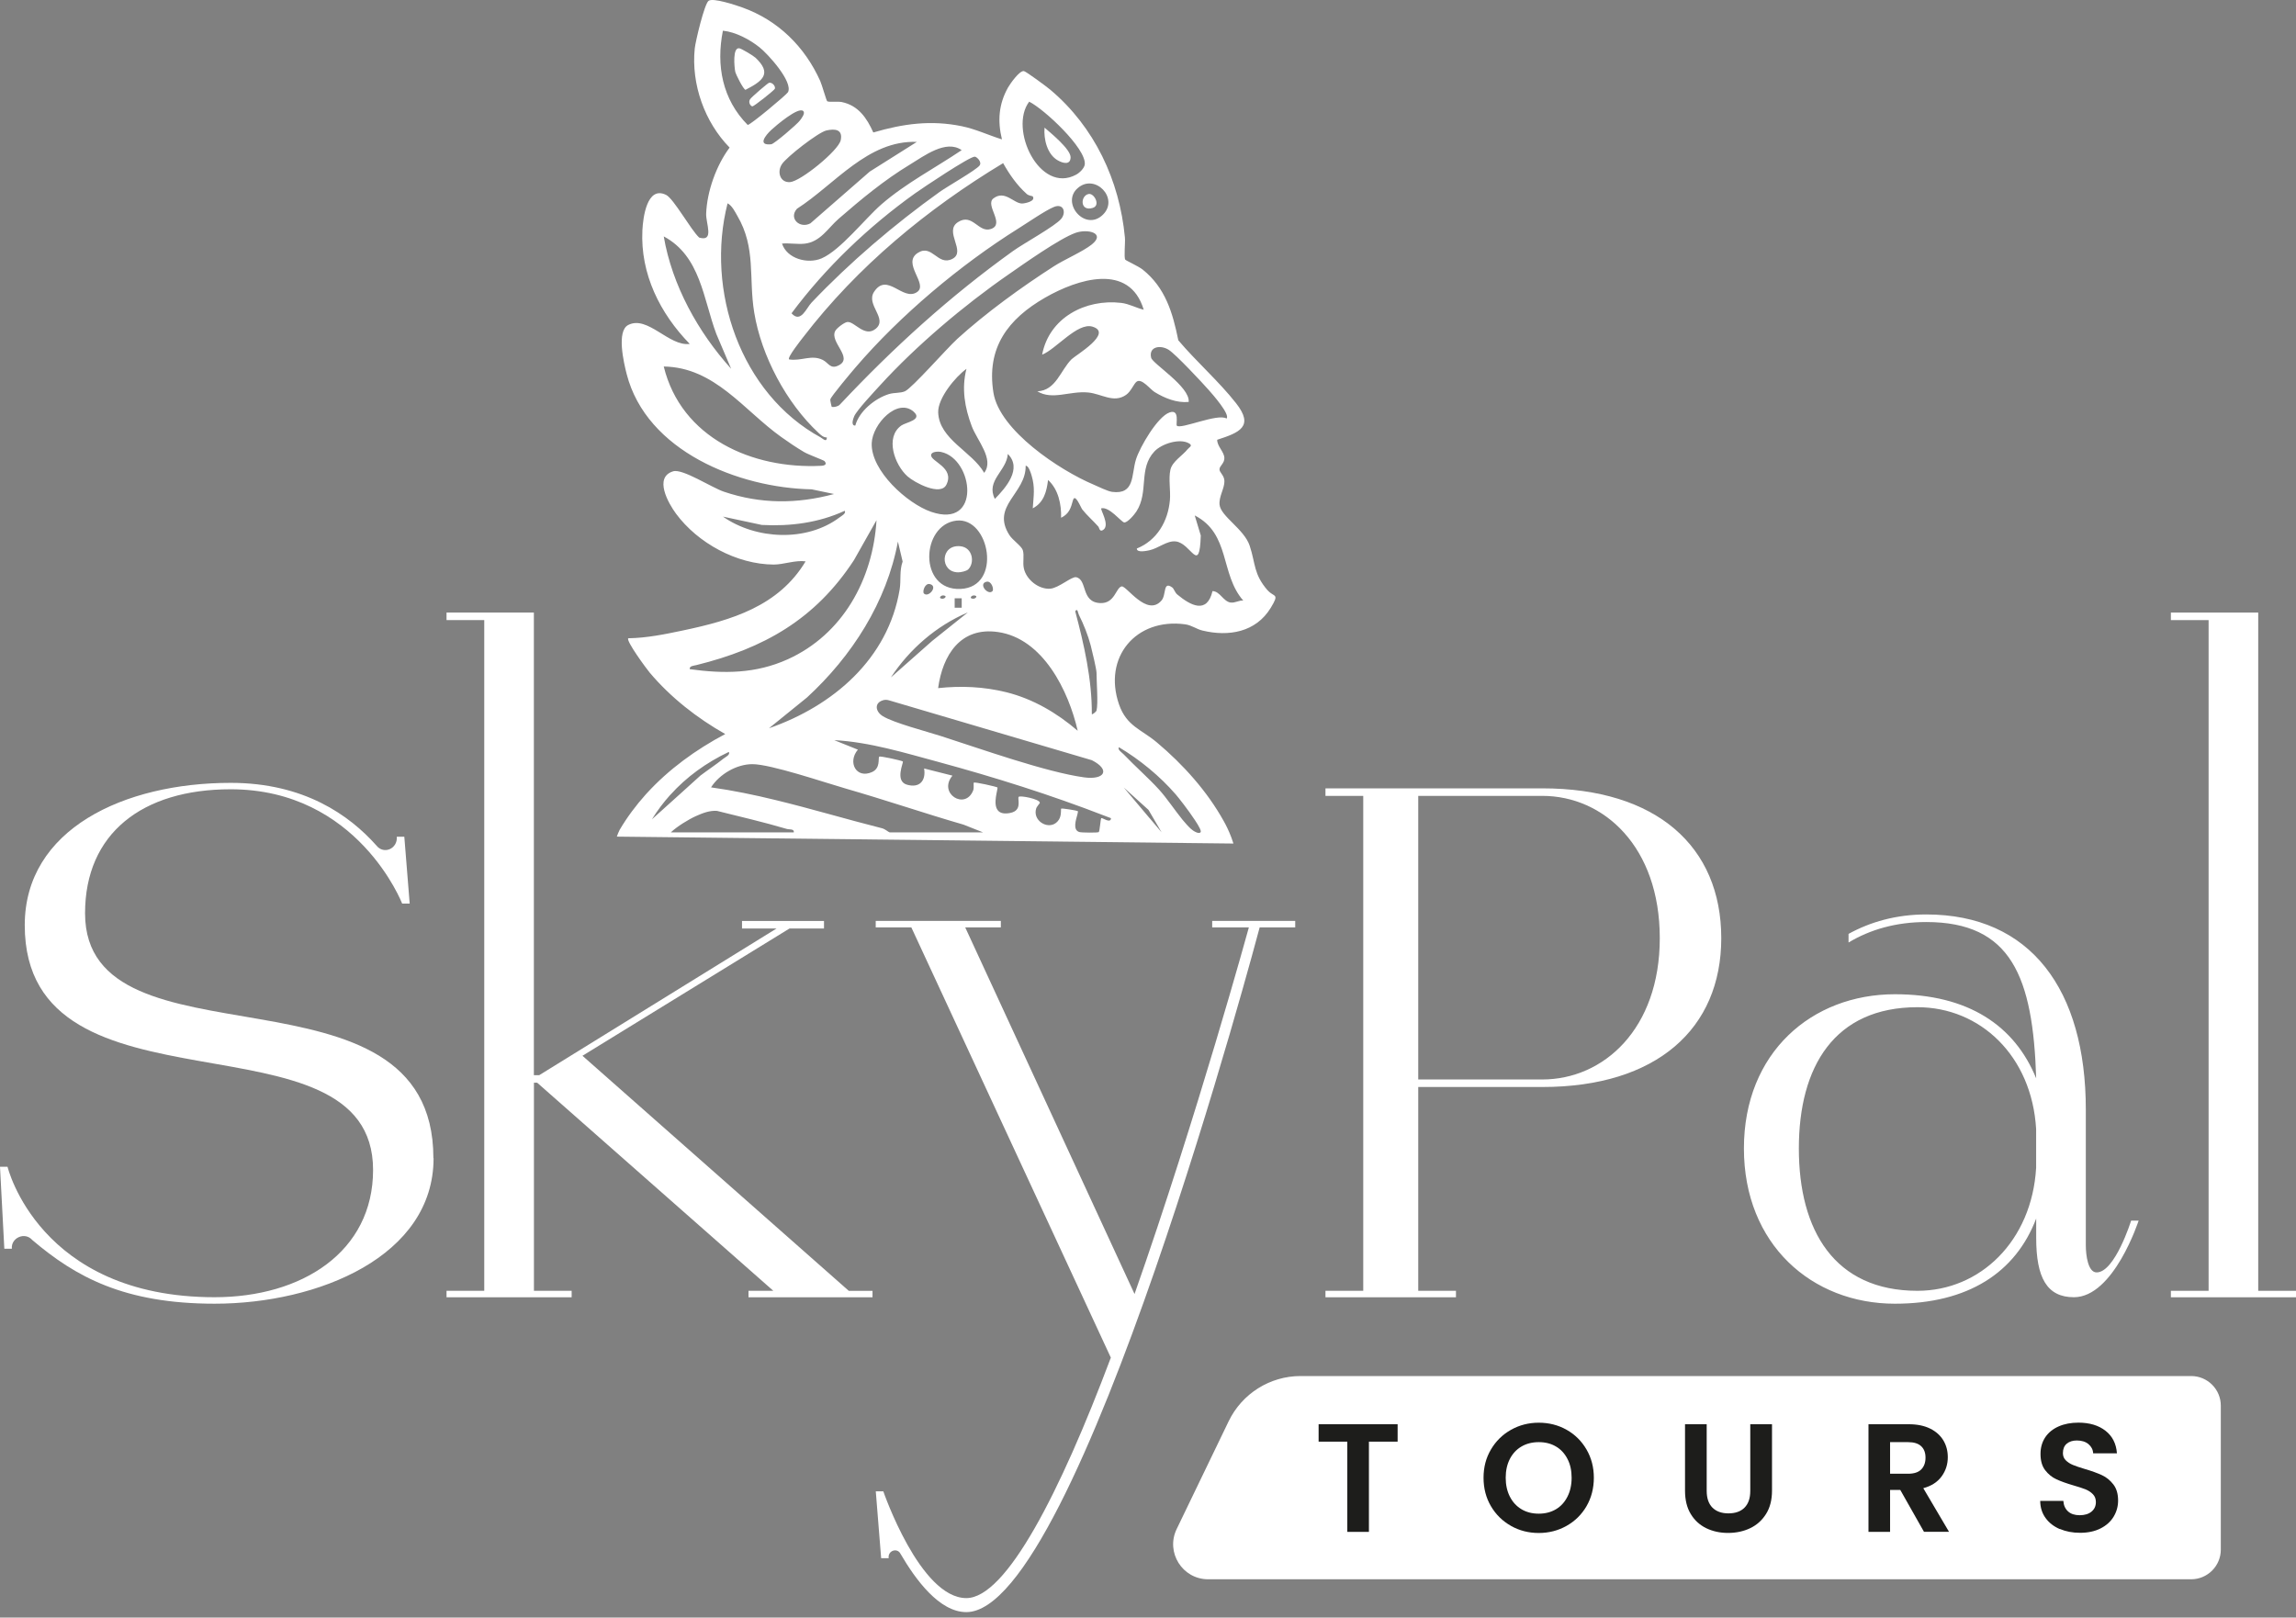
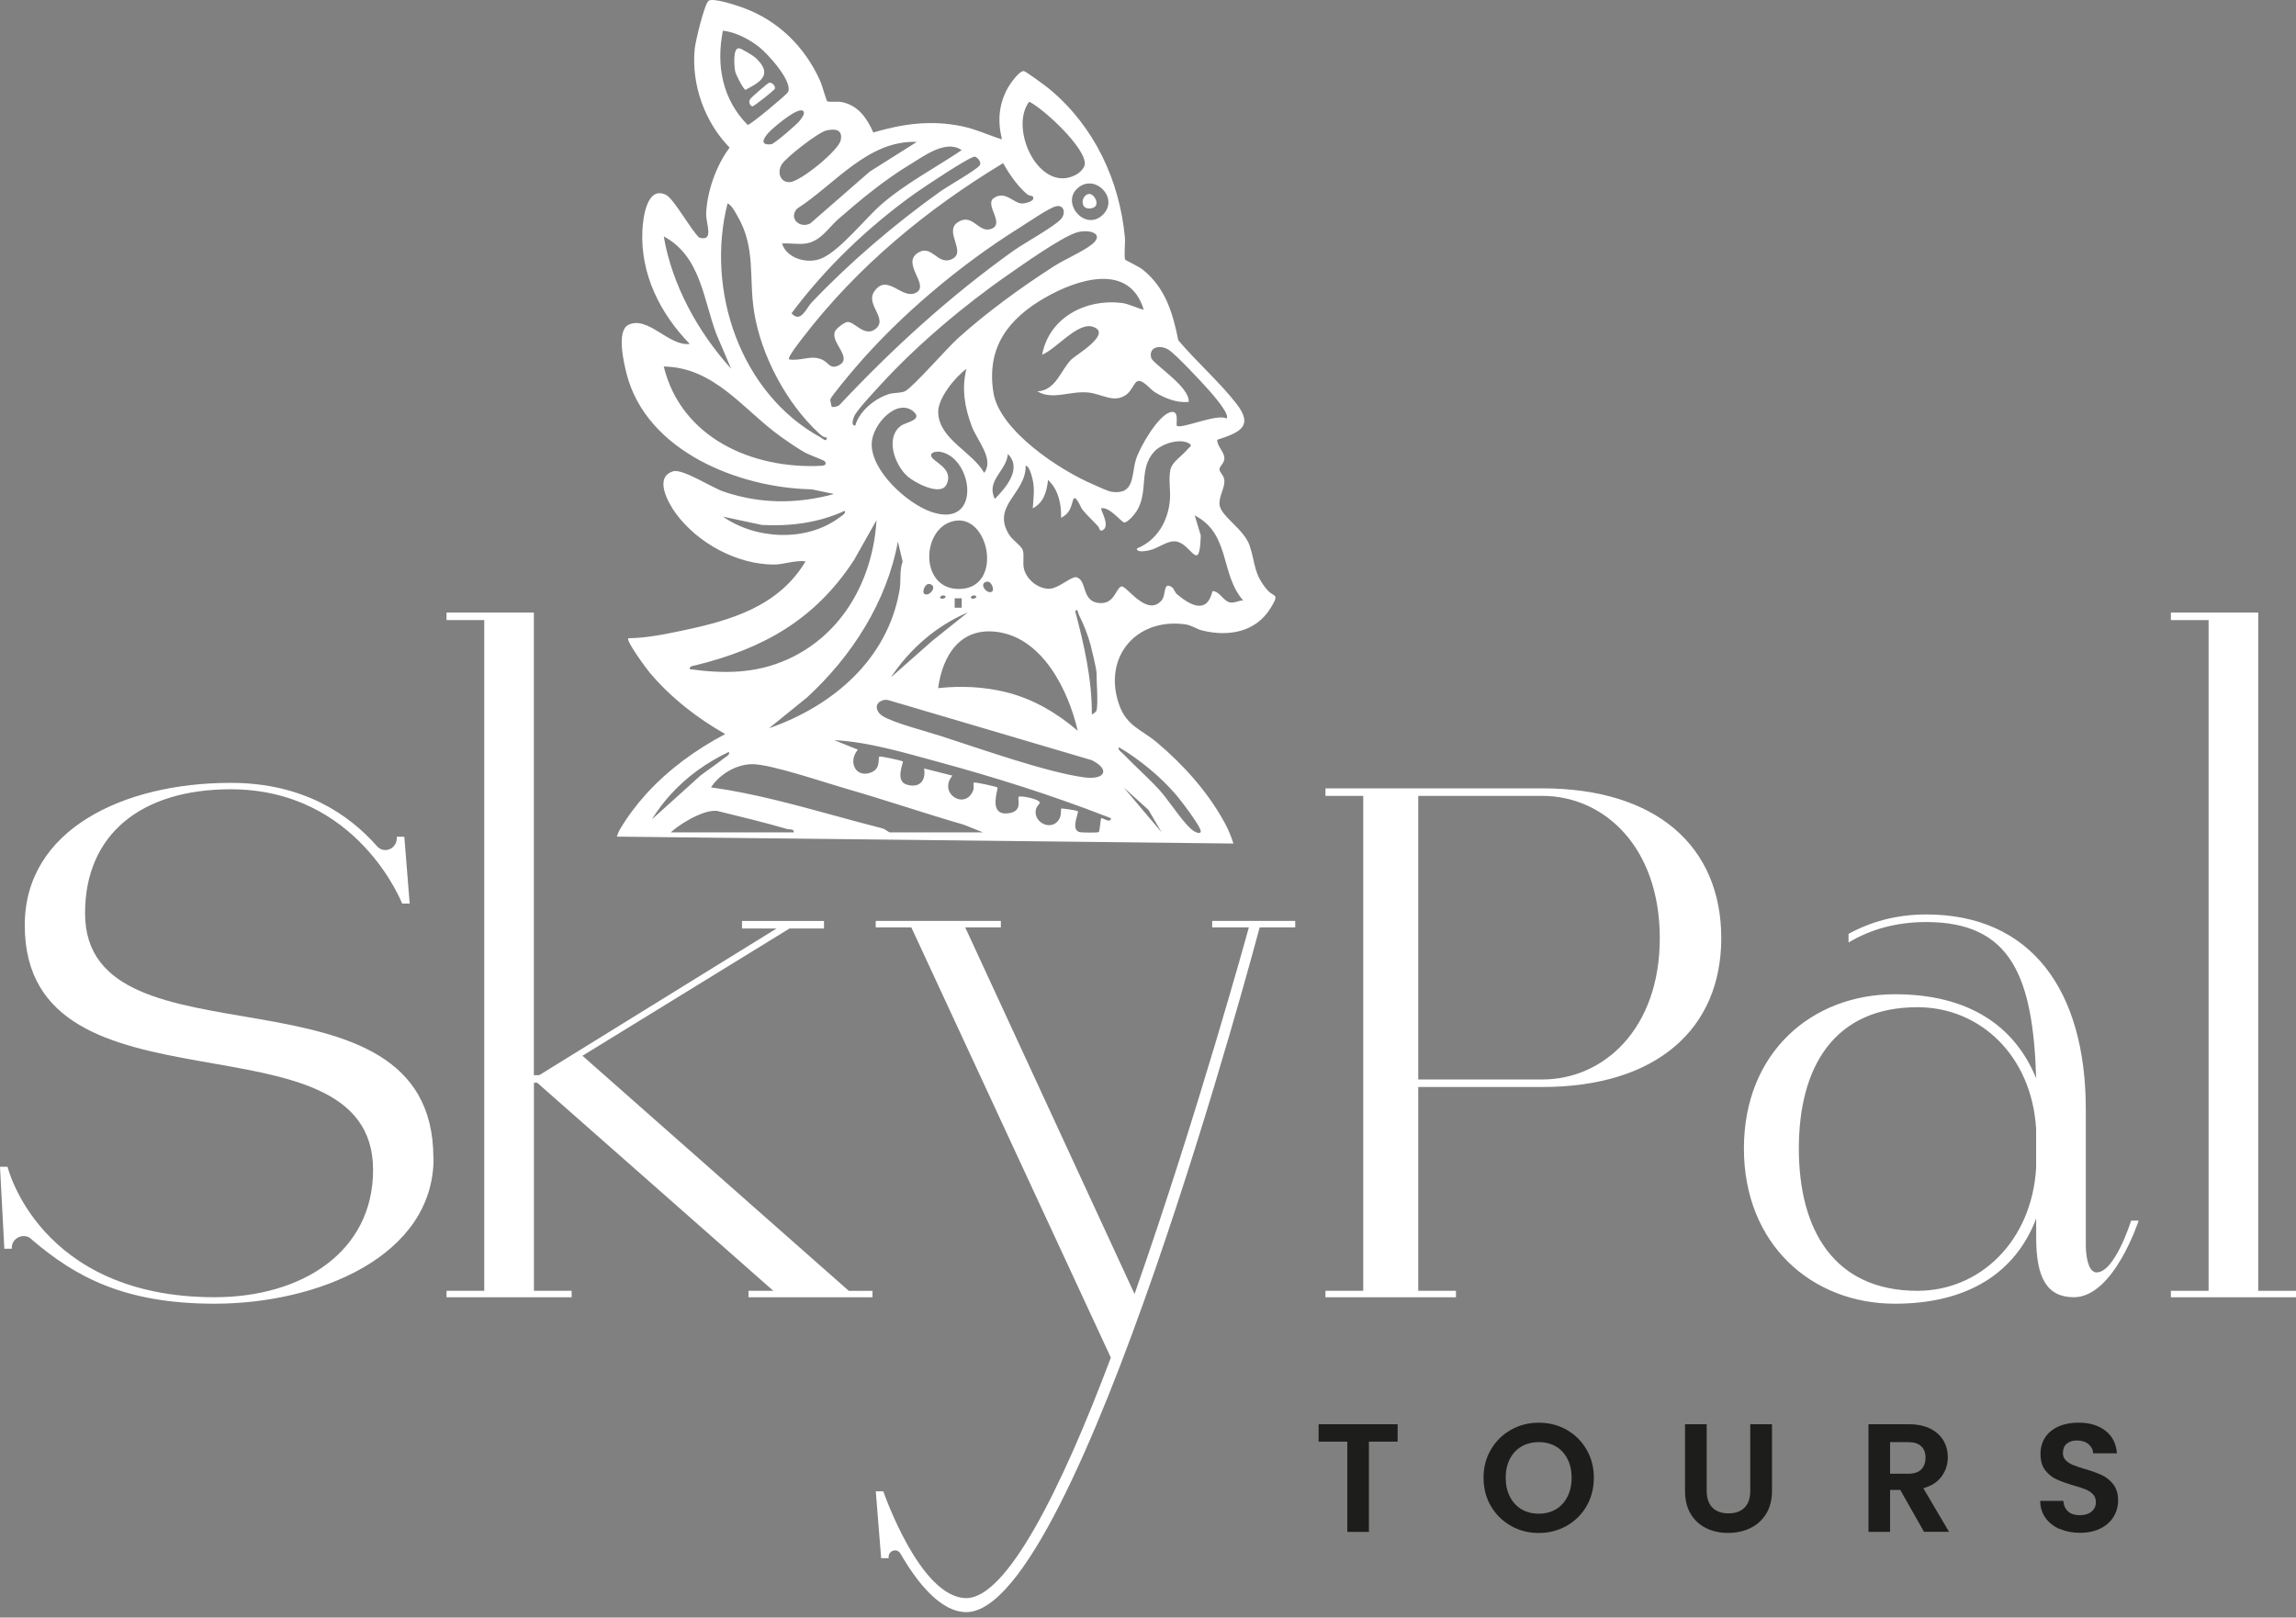
<svg xmlns="http://www.w3.org/2000/svg" width="325" height="229" viewBox="0 0 325 229" fill="none">
  <rect x="0" y="0" width="325" height="229" fill="#808080" stroke="none" />
  <path d="M61.372 163.961C61.372 177.854 45.042 184.564 30.38 184.564C17.562 184.564 10.686 180.746 4.578 175.556C3.512 174.333 1.529 175.25 1.678 176.779H0.612L0 165.176H1.066C1.066 165.176 5.496 183.647 30.372 183.647C42.735 183.647 52.809 177.234 52.809 165.63C52.809 142.275 3.504 159.374 3.504 130.977C3.504 117.39 17.545 110.829 32.661 110.829C43.041 110.829 49.454 115.407 53.264 119.68C54.33 121.052 56.313 120.134 56.165 118.456H57.231L57.991 127.919H56.925C56.925 127.919 50.669 111.737 32.652 111.737C20.131 111.737 12.04 117.993 12.04 129.291C12.04 152.192 61.346 134.787 61.346 163.944L61.372 163.961Z" fill="white" />
  <path d="M123.504 182.739V183.656H105.951V182.739H109.463L76.034 153.276H75.579V182.739H80.918V183.656H63.207V182.739H68.546V87.788H63.207V86.722H75.57V152.21H76.331L109.918 131.449H105.033V130.384H116.637V131.449H111.753L82.447 149.466L120.149 182.747H123.504V182.739Z" fill="white" />
  <path d="M183.339 130.375V131.292H178.306C178.306 131.292 152.662 228.226 136.786 228.226C132.967 228.226 129.612 223.647 127.471 219.978C127.017 219.06 125.637 219.523 125.794 220.589H124.728L123.968 211.127H125.034C125.034 211.127 130.224 226.242 136.786 226.242C142.43 226.242 150.067 211.284 157.24 192.201L129.001 131.292H123.959V130.375H141.67V131.292H136.628L160.595 183.193C169.446 158.003 176.777 131.292 176.777 131.292H171.587V130.375H183.339Z" fill="white" />
  <path d="M243.646 132.821C243.646 145.647 234.489 153.887 218.307 153.887H200.753V182.738H206.092V183.655H187.621V182.738H192.968V112.672H187.621V111.606H218.307C234.489 111.606 243.646 119.845 243.646 132.821ZM234.943 132.821C234.943 119.845 227.001 112.672 218.307 112.672H200.753V152.821H218.307C227.009 152.821 234.943 145.647 234.943 132.821Z" fill="white" />
  <path d="M302.72 172.813C302.72 172.813 299.207 183.648 293.563 183.648C289.745 183.648 288.224 180.895 288.224 175.251V172.507C285.323 180.135 278.604 184.565 268.224 184.565C256.472 184.565 246.852 176.168 246.852 162.581C246.852 148.995 256.472 140.755 268.224 140.755C278.604 140.755 285.166 145.185 288.224 152.664C287.77 138.317 284.712 130.532 272.654 130.532C268.381 130.532 264.712 131.598 261.662 133.433V132.21C264.712 130.532 268.381 129.458 272.654 129.458C287.464 129.458 295.249 140.143 295.249 157.086V176.317C295.249 177.689 295.555 180.135 296.778 180.135C299.373 180.135 301.662 172.804 301.662 172.804H302.728L302.72 172.813ZM288.215 165.334V159.838C287.604 149.458 280.282 142.59 271.422 142.59C259.67 142.59 254.628 150.987 254.628 162.59C254.628 174.194 259.661 182.739 271.422 182.739C280.273 182.739 287.604 175.714 288.215 165.334Z" fill="white" />
  <path d="M319.662 182.739H325V183.656H307.289V182.739H312.628V87.788H307.289V86.722H319.653V182.739H319.662Z" fill="white" />
  <path d="M179.433 83.577C177.415 81.244 177.747 79.829 176.891 77.251C176.096 74.883 172.793 73.11 172.627 71.441C172.513 70.314 173.343 69.125 173.317 68.103C173.3 67.29 172.618 66.906 172.618 66.443C172.618 65.945 173.361 65.587 173.308 64.792C173.256 63.935 172.277 63.166 172.295 62.258C175.475 61.235 177.555 60.37 174.96 57.076C172.583 54.036 169.307 51.161 166.79 48.173C166.004 44.293 164.964 40.728 161.74 38.16C161.172 37.705 159.372 36.884 159.285 36.762C159.066 36.465 159.302 34.333 159.232 33.625C158.472 25.525 154.925 17.976 148.686 12.716C148.197 12.297 145.278 10.139 144.946 10.069C144.335 9.929 142.98 11.868 142.683 12.393C141.364 14.752 141.189 17.128 141.827 19.732C139.94 19.147 138.114 18.273 136.156 17.871C131.788 16.971 127.847 17.513 123.618 18.754C122.701 16.709 121.504 14.935 119.153 14.446C118.568 14.332 117.327 14.49 117.091 14.332C116.969 14.245 116.348 11.999 116.104 11.467C113.911 6.591 110.127 2.869 105.086 1.06C104.186 0.737 100.927 -0.355 100.298 0.117C99.704 0.562 98.445 5.857 98.341 6.871C97.825 11.93 99.747 17.294 103.277 20.894C101.39 23.411 100.07 27.107 99.957 30.261C99.913 31.65 101.145 34.272 98.97 33.634C97.808 32.568 95.37 28.138 94.295 27.596C91.56 26.233 91.018 30.864 90.931 32.603C90.625 38.78 93.43 44.372 97.633 48.688C94.697 49.081 91.683 44.599 88.93 46.006C87.235 46.862 88.31 51.406 88.703 52.944C91.508 63.874 104.562 69.073 114.889 69.274L118.061 69.938C112.81 71.362 107.655 71.362 102.482 69.615C100.752 69.038 96.628 66.321 95.291 66.723C92.513 67.561 94.601 71.249 95.693 72.725C98.777 76.893 104.291 79.899 109.524 79.925C110.922 79.925 112.6 79.27 114.033 79.471C110.223 85.823 103.548 87.806 96.698 89.248C94.146 89.79 91.534 90.323 88.93 90.358C88.581 90.707 91.499 94.665 91.953 95.207C94.915 98.728 98.681 101.673 102.657 103.918C98.515 106.111 94.662 108.899 91.516 112.35C91.481 112.385 91.447 112.42 91.42 112.455C90.031 114.001 88.782 115.67 87.707 117.488C87.541 117.828 87.419 118.134 87.314 118.44L174.593 119.419C174.234 118.248 173.754 117.243 173.474 116.71C173.335 116.448 173.247 116.29 173.247 116.29C170.888 112.018 167.445 108.2 163.749 105.098C161.53 103.237 159.477 102.809 158.402 99.733C156.087 93.057 160.796 87.448 167.743 88.383C168.677 88.505 169.376 89.073 170.206 89.265C173.902 90.165 177.764 89.51 179.87 86.059C181.181 83.918 180.325 84.6 179.433 83.56M161.906 43.848C160.814 43.594 159.861 43.018 158.699 42.878C153.658 42.292 148.511 44.966 147.515 50.209C149.446 49.466 152.522 45.604 154.636 46.242C157.642 47.151 152.251 50.287 151.674 50.864C150.11 52.428 149.464 55.294 146.834 55.399C148.983 56.701 151.412 55.311 154.033 55.565C155.929 55.748 157.633 57.12 159.389 55.906C160.115 55.399 160.473 54.35 160.884 54.036C161.609 53.494 162.815 55.128 163.452 55.512C164.877 56.377 166.572 57.068 168.258 56.902C168.485 54.77 163.147 51.493 162.946 50.646C162.57 49.055 164.265 48.785 165.436 49.527C166.423 50.148 170.137 54.123 171.115 55.233C171.604 55.783 174.182 58.702 173.614 59.252C172.382 58.466 167.061 60.851 166.58 60.257C166.414 60.047 167.035 57.88 165.558 58.387C163.846 58.981 161.355 63.28 160.805 65.019C160.115 67.212 160.683 70.06 157.406 69.632C156.777 69.545 155.44 68.881 154.75 68.584C150.005 66.574 141.486 60.956 140.621 55.591C139.599 49.221 142.683 45.15 147.952 42.127C152.496 39.523 159.87 37.111 161.897 43.856M135.964 83.376C129.962 83.638 130.355 74.289 135.379 73.704C140.088 73.162 141.932 83.114 135.964 83.376ZM137.476 84.696C137.249 84.573 137.668 84.119 138.14 84.364C138.367 84.477 137.948 84.932 137.476 84.696ZM136.978 86.714L131.962 90.725L126.1 95.906C128.764 91.878 132.522 88.61 136.978 86.705M131.613 82.686C132.845 82.966 131.429 84.669 130.783 84.023C130.538 83.778 130.905 82.529 131.613 82.686ZM133.789 84.364C134.016 84.477 133.596 84.932 133.124 84.696C132.897 84.573 133.317 84.119 133.789 84.364ZM135.134 84.696H136.13V86.032H135.134V84.696ZM137.554 60.344C138.306 62.345 140.779 65.019 139.311 66.941C137.589 63.909 132.932 62.205 132.801 58.378C132.74 56.377 135.23 53.346 136.803 52.218C136.087 54.997 136.558 57.697 137.554 60.344ZM139.651 82.354C140.359 82.206 140.726 83.446 140.481 83.691C139.835 84.337 138.419 82.625 139.651 82.354ZM135.457 48.024C134.033 49.318 129.123 54.927 128.1 55.39C127.463 55.678 126.589 55.556 125.82 55.792C123.845 56.404 121.617 58.221 121.067 60.248C120.394 60.283 120.778 59.243 120.918 58.92C121.294 58.064 123.767 55.434 124.579 54.542C129.691 48.933 136.488 43.193 142.727 38.876C144.929 37.347 149.944 33.791 152.225 32.97C153.946 32.349 156.558 32.996 154.54 34.612C153.308 35.6 150.731 36.709 149.219 37.67C144.527 40.685 139.59 44.267 135.457 48.016M129.359 58.317C130.617 59.444 128.231 59.785 127.585 60.239C125.235 61.9 126.633 65.805 128.45 67.43C129.472 68.339 133.133 70.279 133.963 68.619C135.169 66.181 131.735 65.342 131.796 64.433C131.823 63.935 132.758 63.883 133.229 63.988C137.817 64.975 138.961 74.936 131.788 72.454C128.424 71.292 123.26 66.644 123.391 62.756C123.487 60.03 127.061 56.238 129.359 58.308M127.096 76.657L127.768 79.497C127.297 80.808 127.559 82.144 127.349 83.437C125.715 93.302 117.904 99.943 108.852 103.097L114.217 98.754C120.577 92.918 125.514 85.237 127.104 76.648M124.99 99.13C125.278 99.051 125.558 99.06 125.846 99.147L154.558 107.623C157.257 109.003 156.331 110.445 153.465 110.052C148.039 109.309 138.725 105.98 133.203 104.207C131.167 103.551 126.545 102.354 124.972 101.393C123.871 100.72 123.758 99.488 124.99 99.139M155.213 100.598C155.187 100.729 154.628 101.201 154.549 101.105C154.575 96.186 153.457 91.275 152.198 86.539C152.548 86.006 152.583 86.793 152.714 87.029C153.387 88.374 154.007 89.921 154.392 91.38C154.575 92.088 155.213 94.752 155.213 95.233C155.213 96.509 155.466 99.637 155.213 100.589M152.539 103.446C149.595 100.921 146.222 98.938 142.43 97.994C139.232 97.208 136.025 97.068 132.792 97.418C133.43 92.743 135.955 88.715 141.25 89.475C147.637 90.384 151.255 97.802 152.548 103.446M140.822 70.628C139.512 68.042 142.491 66.67 142.657 64.267C144.737 66.338 142.378 69.047 140.822 70.628ZM156.139 30.375C153.631 32.873 150.119 28.732 152.557 26.626C155.003 24.494 158.437 28.077 156.139 30.375ZM145.68 14.394C147.777 15.425 153.762 20.999 153.553 23.262C153.5 23.813 152.801 24.477 152.321 24.73C147.157 27.517 142.771 18.256 145.68 14.394ZM141.993 23.096C142.91 24.721 143.942 26.215 145.34 27.465C145.628 27.718 146.143 27.753 146.17 27.788C146.685 28.487 145.06 28.811 144.658 28.811C143.478 28.793 142.238 26.862 140.621 28.085C139.372 29.038 142.334 31.729 140.263 32.419C138.498 33.013 137.668 30.121 135.606 31.441C133.535 32.769 136.855 35.617 134.793 36.657C132.723 37.697 131.945 34.49 129.918 35.8C127.594 37.286 131.482 40.248 129.795 41.358C127.777 42.686 125.593 38.474 123.723 41.314C122.517 43.157 125.741 45.115 123.941 46.556C122.377 47.815 120.944 45.473 119.948 45.587C119.503 45.63 118.411 46.469 118.218 46.871C117.423 48.452 120.831 50.646 118.725 51.72C117.537 52.341 117.275 51.353 116.471 50.96C114.854 50.156 113.43 51.161 111.691 50.882C111.403 50.628 113.404 48.103 113.71 47.71C121.39 37.714 131.228 29.588 141.993 23.096ZM137.983 22.179C138.262 22.196 139.04 22.93 138.655 23.437C138.184 24.066 134.077 26.408 133.011 27.168C126.598 31.764 120.307 37.12 114.872 42.843C114.138 43.612 113.351 45.814 112.041 44.355C116.855 37.88 122.963 32.061 129.533 27.369C130.626 26.591 137.292 22.126 137.983 22.179ZM136.13 21.253C132.356 23.795 128.188 25.953 124.745 28.95C122.447 30.951 118.952 35.434 116.296 36.578C114.339 37.417 111.394 36.639 110.695 34.481C111.718 34.394 112.88 34.603 113.884 34.499C116.147 34.245 117.179 32.306 118.725 30.96C121.906 28.199 125.182 25.482 128.799 23.297C130.783 22.091 133.928 19.697 136.13 21.261M129.778 20.09L123.111 24.293L114.706 31.624C113.203 32.41 111.604 30.907 112.81 29.553C118.157 26.128 122.858 19.811 129.787 20.09M116.951 18.474C118.227 18.186 119.319 18.326 119.005 19.846C118.699 21.314 113.343 25.665 111.84 25.779C110.442 25.892 109.944 24.363 110.678 23.245C111.351 22.214 115.824 18.736 116.96 18.474M113.701 15.73C114.024 16.045 113.448 16.762 113.212 17.076C112.801 17.618 109.586 20.379 109.175 20.422C107.174 20.641 108.354 19.156 109.175 18.395C109.795 17.819 113.011 15.058 113.701 15.722M102.325 4.345C104.133 4.529 106.099 5.577 107.506 6.696C108.677 7.622 112.286 11.571 111.543 13.048C111.368 13.389 106.23 17.688 105.837 17.688C102.255 14.07 101.346 9.273 102.325 4.354M93.954 33.468C99.171 36.255 99.537 42.31 101.399 47.282L103.496 52.21C98.821 47.037 95.134 40.388 93.954 33.468ZM116.217 65.945C106.475 66.425 96.427 61.996 93.954 51.886C101.18 52 105.261 58.072 110.582 61.864C111.595 62.59 112.74 63.359 113.815 63.996C114.391 64.346 116.619 65.159 116.715 65.281C117.1 65.735 116.75 65.927 116.217 65.945ZM116.2 61.943C104.789 55.731 99.852 41.069 102.989 28.784C103.618 29.108 104.037 29.973 104.378 30.567C107.043 35.119 105.951 39.339 106.763 44.258C107.768 50.383 111.316 57.05 115.859 61.279C116.209 61.602 116.541 61.926 117.047 61.934C117.013 62.686 116.488 62.1 116.2 61.952M117.72 57.574C117.72 57.574 117.493 56.727 117.537 56.535C117.633 56.115 120.499 52.716 121.067 52.052C127.401 44.652 135.929 37.487 144.186 32.323C145.453 31.537 147.996 29.772 149.202 29.291C150.53 28.758 150.966 30.06 150.215 30.977C149.385 32 144.859 34.481 143.391 35.538C134.426 41.969 126.458 49.213 118.909 57.251C118.69 57.539 117.921 57.706 117.72 57.574ZM102.325 73.136L107.838 74.316C111.849 74.534 115.903 74.01 119.564 72.315C119.826 72.682 119.075 73.066 118.839 73.249C114.19 76.753 106.999 76.404 102.333 73.136M97.633 94.735C97.554 94.263 98.227 94.246 98.568 94.158C108.109 91.799 115.396 87.684 120.874 79.305L124.072 73.643C123.566 82.022 119.293 89.825 111.482 93.346C106.956 95.382 102.491 95.399 97.633 94.735ZM94.88 112.533C97.178 109.982 99.948 107.981 103.155 106.452C103.426 106.837 102.666 107.195 102.421 107.387C101.364 108.235 100.219 108.986 99.144 109.799L96.051 112.595L92.277 115.993C93.054 114.744 93.919 113.591 94.872 112.533M94.959 117.837C95.815 117.016 97.449 116.011 98.515 115.53C99.459 115.111 100.42 114.726 101.486 114.796C104.771 115.618 108.109 116.387 111.351 117.348C111.744 117.461 112.443 117.313 112.364 117.837H94.959ZM125.925 117.837C125.741 117.793 125.304 117.365 124.833 117.252C119.809 115.985 114.819 114.482 109.769 113.259C106.763 112.525 103.732 111.896 100.647 111.467C101.844 109.606 104.256 108.182 106.501 108.182C109.105 108.182 116.75 110.786 119.73 111.642C122.465 112.429 125.173 113.276 127.882 114.132C130.713 115.024 133.544 115.924 136.392 116.745L139.145 117.837H125.916H125.925ZM155.886 115.819C155.772 115.976 155.676 117.671 155.527 117.802C155.414 117.898 153.098 117.898 152.758 117.785C151.814 117.47 152.303 116.072 152.504 115.312C152.574 115.05 152.609 114.858 152.548 114.823C152.452 114.753 150.267 114.386 150.206 114.482C150.163 114.543 150.206 114.831 150.154 115.198C150.136 115.452 150.058 115.749 149.901 116.02C148.904 117.61 146.624 116.605 146.589 115.032C146.589 114.849 146.606 114.665 146.668 114.473C146.755 114.167 147.192 113.73 147.192 113.652C147.174 113.11 144.361 112.577 144.195 112.813C144.011 113.066 144.571 114.325 143.583 114.884C143.417 114.98 143.199 115.05 142.937 115.102C142.098 115.251 141.591 115.102 141.294 114.779C140.438 113.861 141.329 111.598 141.18 111.476C141.049 111.371 137.921 110.655 137.834 110.803C137.773 110.908 137.895 111.537 137.755 111.896C136.628 114.761 132.723 112.315 134.82 109.807L130.809 108.794C131.097 110.55 130.136 111.607 128.363 111.083C126.615 110.567 127.943 107.911 127.795 107.798C127.664 107.684 124.544 106.976 124.448 107.125C124.273 107.396 124.658 108.75 123.435 109.3C121.189 110.305 119.94 107.885 121.434 106.129L118.087 104.783C123.041 105.037 128.092 106.592 132.889 107.885C140.831 110.043 148.738 112.533 156.401 115.504C156.681 115.609 156.969 115.723 157.257 115.827C157.257 116.649 155.999 115.731 155.921 115.827M162.71 115.81L159.066 111.485L162.57 114.657L163.26 115.836L164.422 117.828L162.71 115.801V115.81ZM158.393 105.788C161.329 107.536 164.195 109.886 166.432 112.472C166.755 112.839 168.214 114.683 169.149 116.116C169.717 116.972 170.102 117.68 169.936 117.828C169.656 118.117 168.896 117.636 168.581 117.348C168.197 116.998 167.795 116.544 167.367 116.028C166.275 114.674 165.104 112.927 164.081 111.799C162.491 110.061 160.683 108.497 159.057 106.793C158.839 106.557 158.14 106.129 158.385 105.797M174.208 85.307C173.142 85.15 172.705 83.708 171.631 83.682C170.853 86.985 168.529 85.727 166.633 84.154C166.31 83.883 166.161 83.333 165.943 83.175C164.588 82.188 165.121 84.198 164.414 85.01C162.36 87.404 159.442 82.878 158.769 83.018C157.948 83.193 157.817 85.473 155.737 85.377C152.967 85.255 153.963 82.066 152.33 81.716C151.692 81.585 149.866 83.245 148.66 83.341C147.026 83.464 145.252 82.048 144.92 80.432C144.745 79.576 145.007 78.641 144.78 77.889C144.614 77.321 143.347 76.474 142.884 75.757C140.219 71.598 145.252 69.894 145.182 65.936C145.61 65.919 145.907 66.95 146.012 67.282C146.545 69.038 146.301 70.183 146.187 71.965C147.769 71.144 148.153 69.571 148.354 67.946C149.822 69.291 150.25 71.406 150.198 73.302C151.325 72.751 151.578 71.939 151.875 70.838C152.172 69.728 152.976 71.843 153.203 72.131C153.859 72.961 154.741 73.73 155.466 74.543C155.615 74.709 155.641 75.434 156.218 74.971C157.1 74.263 155.72 72.14 155.886 71.965C157.004 71.686 158.69 73.861 159.11 73.957C159.564 74.053 160.578 72.848 160.857 72.411C162.649 69.641 161.111 66.356 163.409 63.909C164.422 62.826 166.965 62.013 168.284 62.756C168.905 63.096 168.354 63.289 168.109 63.595C167.393 64.495 165.925 65.342 165.672 66.504C165.383 67.789 165.715 69.431 165.602 70.785C165.34 73.8 163.776 76.5 160.919 77.653C160.901 78.3 162.325 77.977 162.683 77.907C163.977 77.627 165.182 76.517 166.414 76.648C168.616 76.876 169.787 81.463 169.971 75.81L169.114 72.97C174.2 75.574 172.688 81.279 175.982 85.019C175.379 84.966 174.82 85.386 174.217 85.299" fill="white" />
  <path d="M106.903 8.137C109.332 10.4 107.987 11.458 105.523 12.716C105.217 12.646 104.151 10.54 104.072 10.138C103.941 9.492 103.67 6.608 104.684 6.844C105.025 6.923 106.606 7.867 106.903 8.146" fill="white" />
  <path d="M108.861 11.72C109.271 11.624 109.778 12.139 109.691 12.55C109.647 12.751 106.711 15.066 106.51 15.057C106.292 15.057 105.864 14.542 106.17 14.053C106.344 13.764 108.686 11.755 108.861 11.72Z" fill="white" />
-   <path d="M137.065 80.597C136.802 80.859 136.025 81.025 135.632 81.025C133.002 81.025 133.063 77.05 135.937 77.329C137.694 77.504 138 79.662 137.065 80.597Z" fill="white" />
-   <path d="M147.856 18.072C148.773 18.858 151.561 21.139 151.543 22.274C151.526 23.402 150.46 23.113 149.743 22.711C148.232 21.864 147.716 19.697 147.856 18.072Z" fill="white" />
  <path d="M154.086 27.465C154.863 27.299 155.833 29.073 154.688 29.431C152.845 29.999 152.906 27.71 154.086 27.465Z" fill="white" />
-   <path d="M310.155 223.578H171.019C167.366 223.578 164.972 219.768 166.554 216.474L173.92 201.201C175.807 197.295 179.765 194.805 184.099 194.805H310.155C312.479 194.805 314.358 196.684 314.358 199.008V219.375C314.358 221.691 312.479 223.578 310.155 223.578Z" fill="white" />
  <path d="M197.834 201.63V204.094H193.771V216.868H190.713V204.094H186.65V201.63H197.825H197.834Z" fill="#1D1D1B" />
  <path d="M213.885 216.02C212.688 215.347 211.744 214.421 211.045 213.233C210.346 212.045 209.996 210.708 209.996 209.205C209.996 207.702 210.346 206.383 211.045 205.203C211.744 204.015 212.688 203.089 213.885 202.416C215.082 201.743 216.392 201.411 217.817 201.411C219.241 201.411 220.569 201.743 221.757 202.416C222.945 203.089 223.88 204.015 224.571 205.203C225.261 206.392 225.61 207.728 225.61 209.205C225.61 210.682 225.261 212.045 224.571 213.233C223.88 214.421 222.937 215.347 221.74 216.02C220.543 216.693 219.232 217.025 217.808 217.025C216.384 217.025 215.073 216.693 213.876 216.02H213.885ZM220.237 213.67C220.936 213.259 221.478 212.665 221.871 211.887C222.264 211.119 222.465 210.219 222.465 209.205C222.465 208.191 222.273 207.291 221.871 206.531C221.478 205.771 220.936 205.177 220.237 204.775C219.538 204.364 218.734 204.163 217.817 204.163C216.899 204.163 216.087 204.364 215.379 204.775C214.671 205.186 214.121 205.771 213.727 206.531C213.334 207.291 213.133 208.183 213.133 209.205C213.133 210.227 213.334 211.119 213.727 211.887C214.121 212.656 214.671 213.25 215.379 213.67C216.087 214.089 216.899 214.29 217.817 214.29C218.734 214.29 219.538 214.081 220.237 213.67Z" fill="#1D1D1B" />
  <path d="M241.583 201.63V211.058C241.583 212.089 241.854 212.884 242.387 213.426C242.929 213.967 243.68 214.247 244.659 214.247C245.637 214.247 246.415 213.976 246.948 213.426C247.49 212.875 247.752 212.089 247.752 211.058V201.63H250.828V211.04C250.828 212.333 250.548 213.434 249.989 214.325C249.43 215.217 248.678 215.898 247.743 216.344C246.808 216.789 245.76 217.017 244.606 217.017C243.453 217.017 242.439 216.789 241.513 216.344C240.587 215.889 239.853 215.217 239.32 214.325C238.778 213.434 238.516 212.333 238.516 211.04V201.63H241.574H241.583Z" fill="#1D1D1B" />
  <path d="M272.347 216.868L268.983 210.927H267.542V216.868H264.484V201.63H270.207C271.386 201.63 272.391 201.84 273.221 202.25C274.051 202.661 274.672 203.229 275.091 203.928C275.51 204.636 275.711 205.422 275.711 206.296C275.711 207.301 275.423 208.209 274.838 209.013C274.252 209.817 273.387 210.376 272.243 210.682L275.886 216.859H272.347V216.868ZM267.542 208.637H270.093C270.923 208.637 271.544 208.436 271.945 208.034C272.347 207.633 272.557 207.073 272.557 206.366C272.557 205.658 272.356 205.125 271.945 204.74C271.535 204.356 270.923 204.164 270.093 204.164H267.542V208.637Z" fill="#1D1D1B" />
  <path d="M291.57 216.475C290.723 216.108 290.041 215.584 289.552 214.902C289.054 214.221 288.8 213.408 288.792 212.482H292.068C292.112 213.111 292.33 213.6 292.732 213.967C293.134 214.334 293.685 214.509 294.384 214.509C295.083 214.509 295.659 214.334 296.061 213.994C296.472 213.653 296.673 213.207 296.673 212.648C296.673 212.194 296.533 211.827 296.253 211.538C295.974 211.25 295.633 211.023 295.214 210.848C294.794 210.682 294.226 210.499 293.501 210.289C292.514 210.001 291.71 209.712 291.09 209.424C290.469 209.144 289.936 208.707 289.499 208.139C289.054 207.563 288.835 206.794 288.835 205.833C288.835 204.933 289.062 204.146 289.508 203.474C289.962 202.801 290.592 202.294 291.404 201.936C292.217 201.578 293.152 201.403 294.2 201.403C295.773 201.403 297.049 201.787 298.027 202.547C299.006 203.308 299.556 204.374 299.652 205.745H296.288C296.262 205.221 296.035 204.793 295.624 204.443C295.214 204.103 294.663 203.928 293.973 203.928C293.379 203.928 292.898 204.085 292.54 204.391C292.182 204.697 292.007 205.142 292.007 205.719C292.007 206.13 292.138 206.462 292.409 206.733C292.68 207.004 293.012 207.222 293.414 207.388C293.816 207.554 294.375 207.746 295.109 207.965C296.096 208.253 296.909 208.55 297.529 208.838C298.158 209.127 298.691 209.564 299.146 210.149C299.6 210.735 299.818 211.495 299.818 212.438C299.818 213.251 299.609 214.011 299.189 214.71C298.77 215.409 298.149 215.968 297.337 216.379C296.524 216.79 295.554 216.999 294.436 216.999C293.37 216.999 292.418 216.816 291.561 216.449L291.57 216.475Z" fill="#1D1D1B" />
</svg>